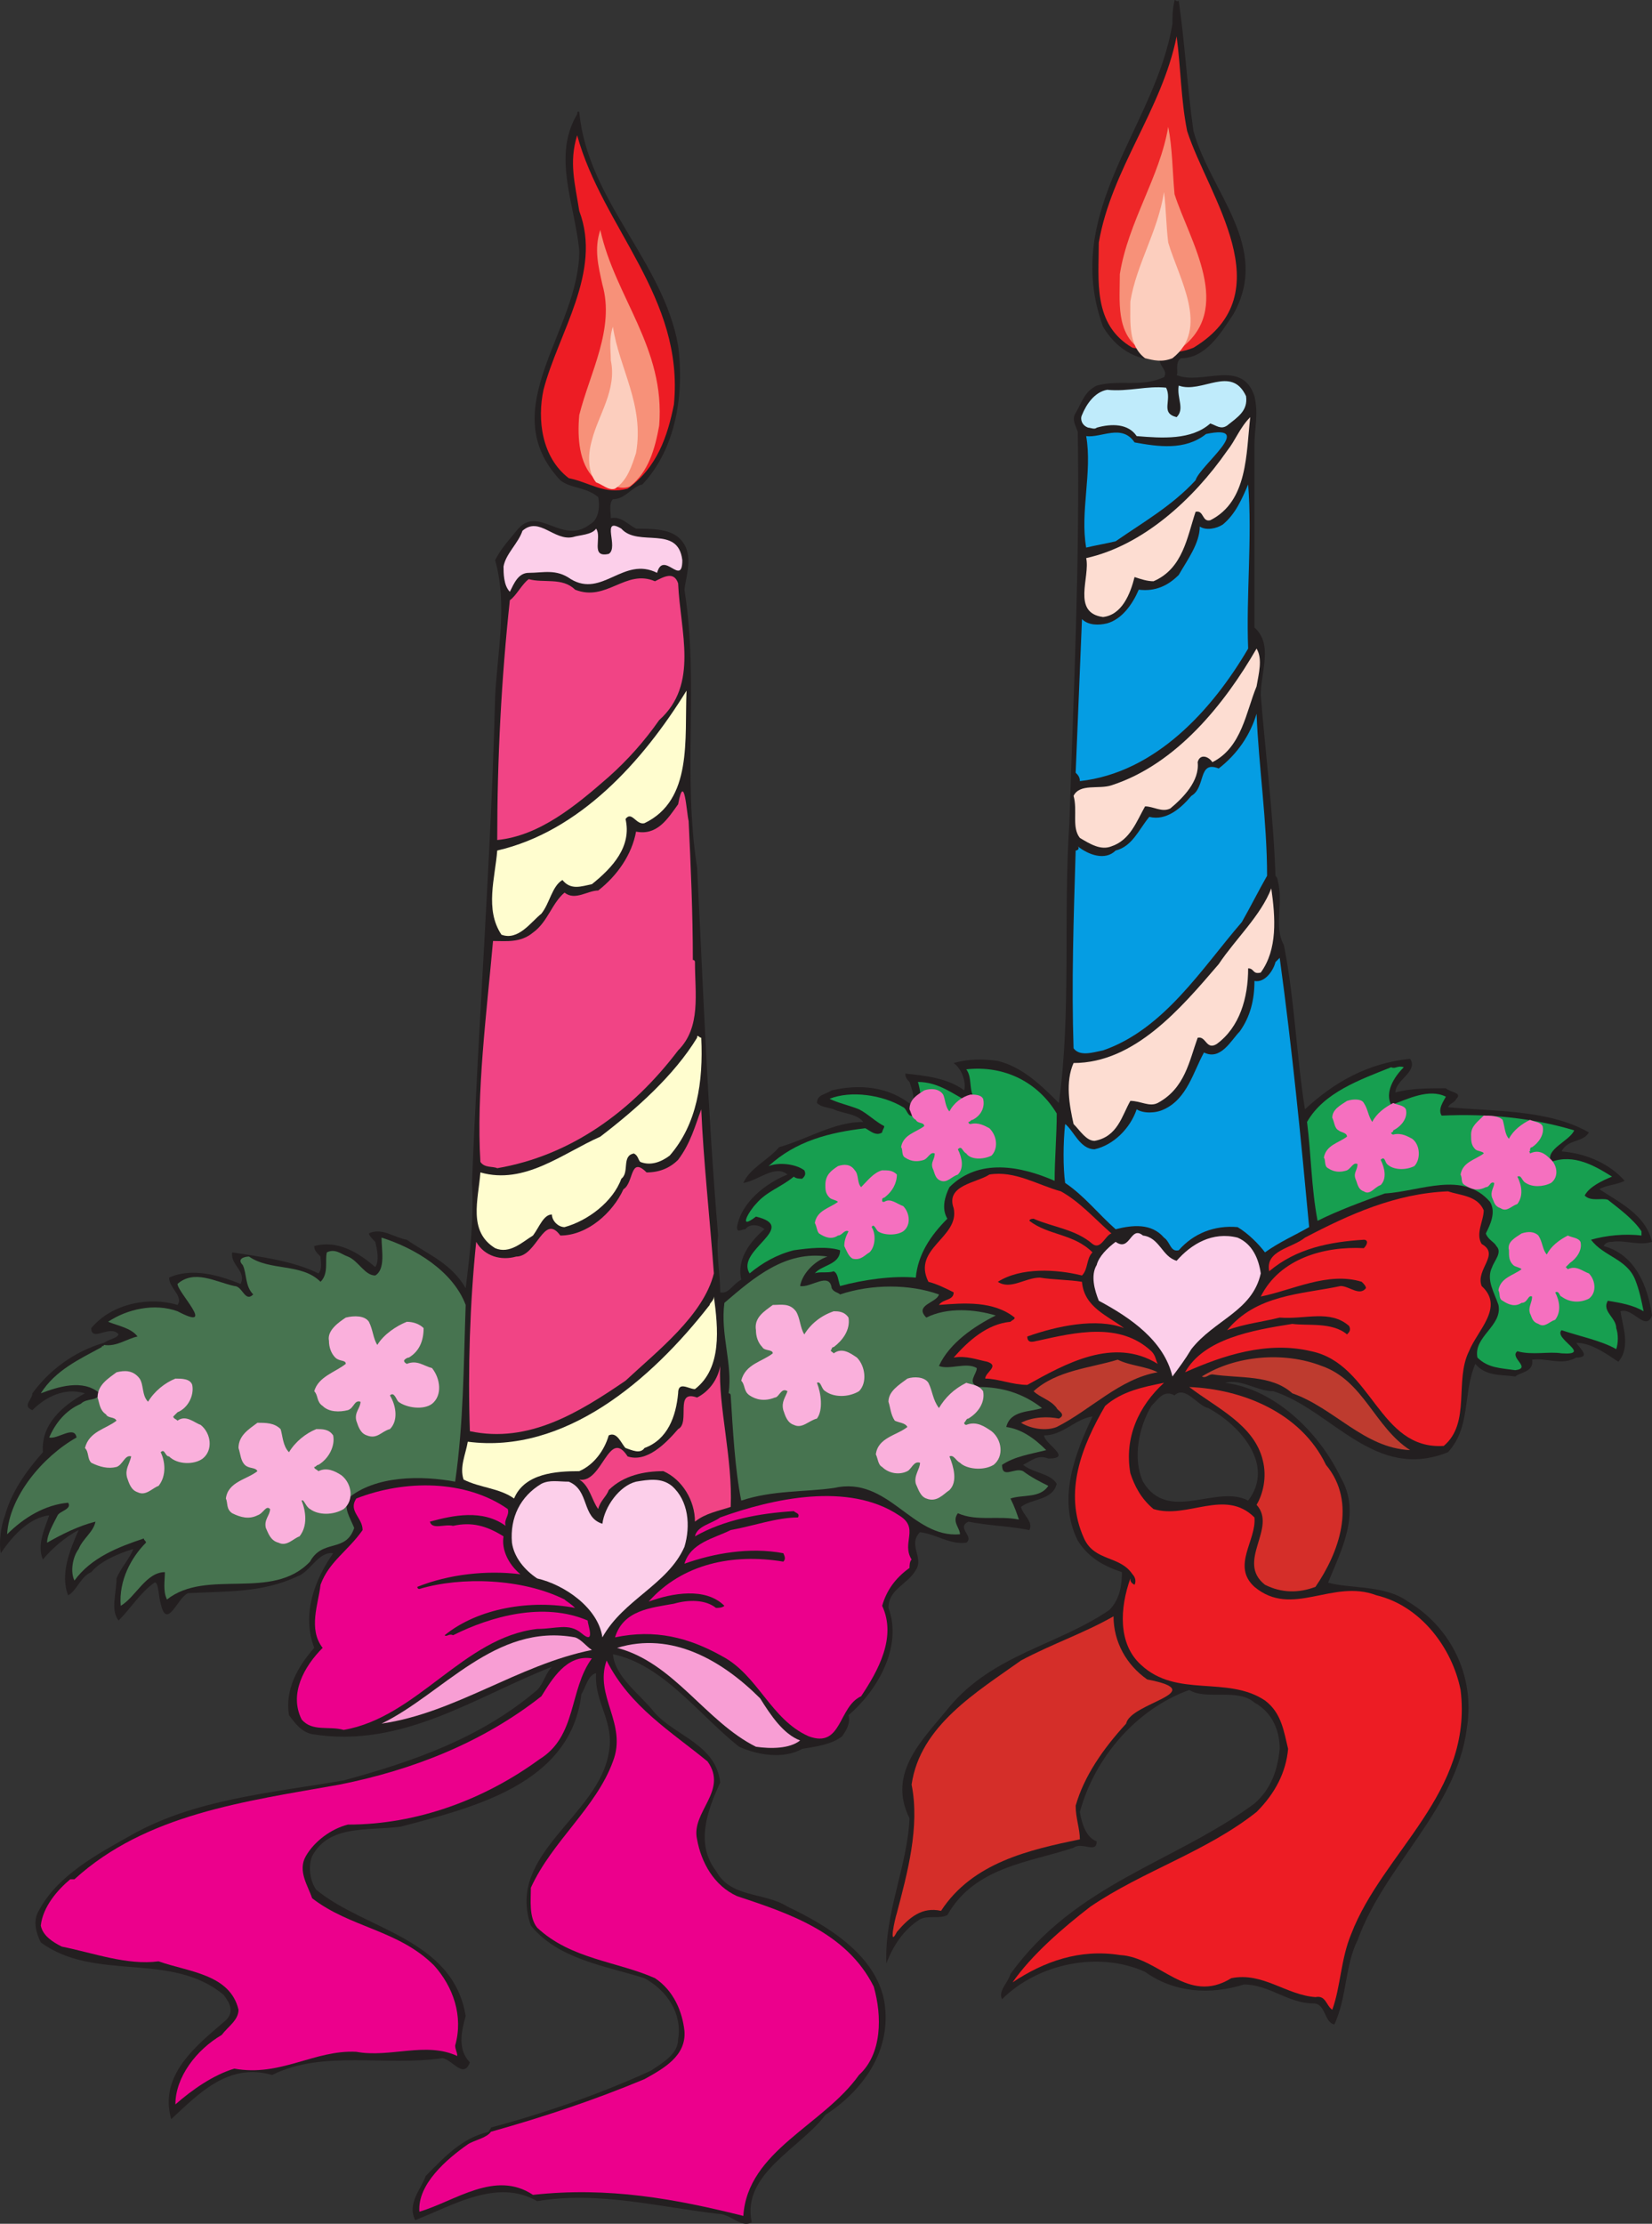
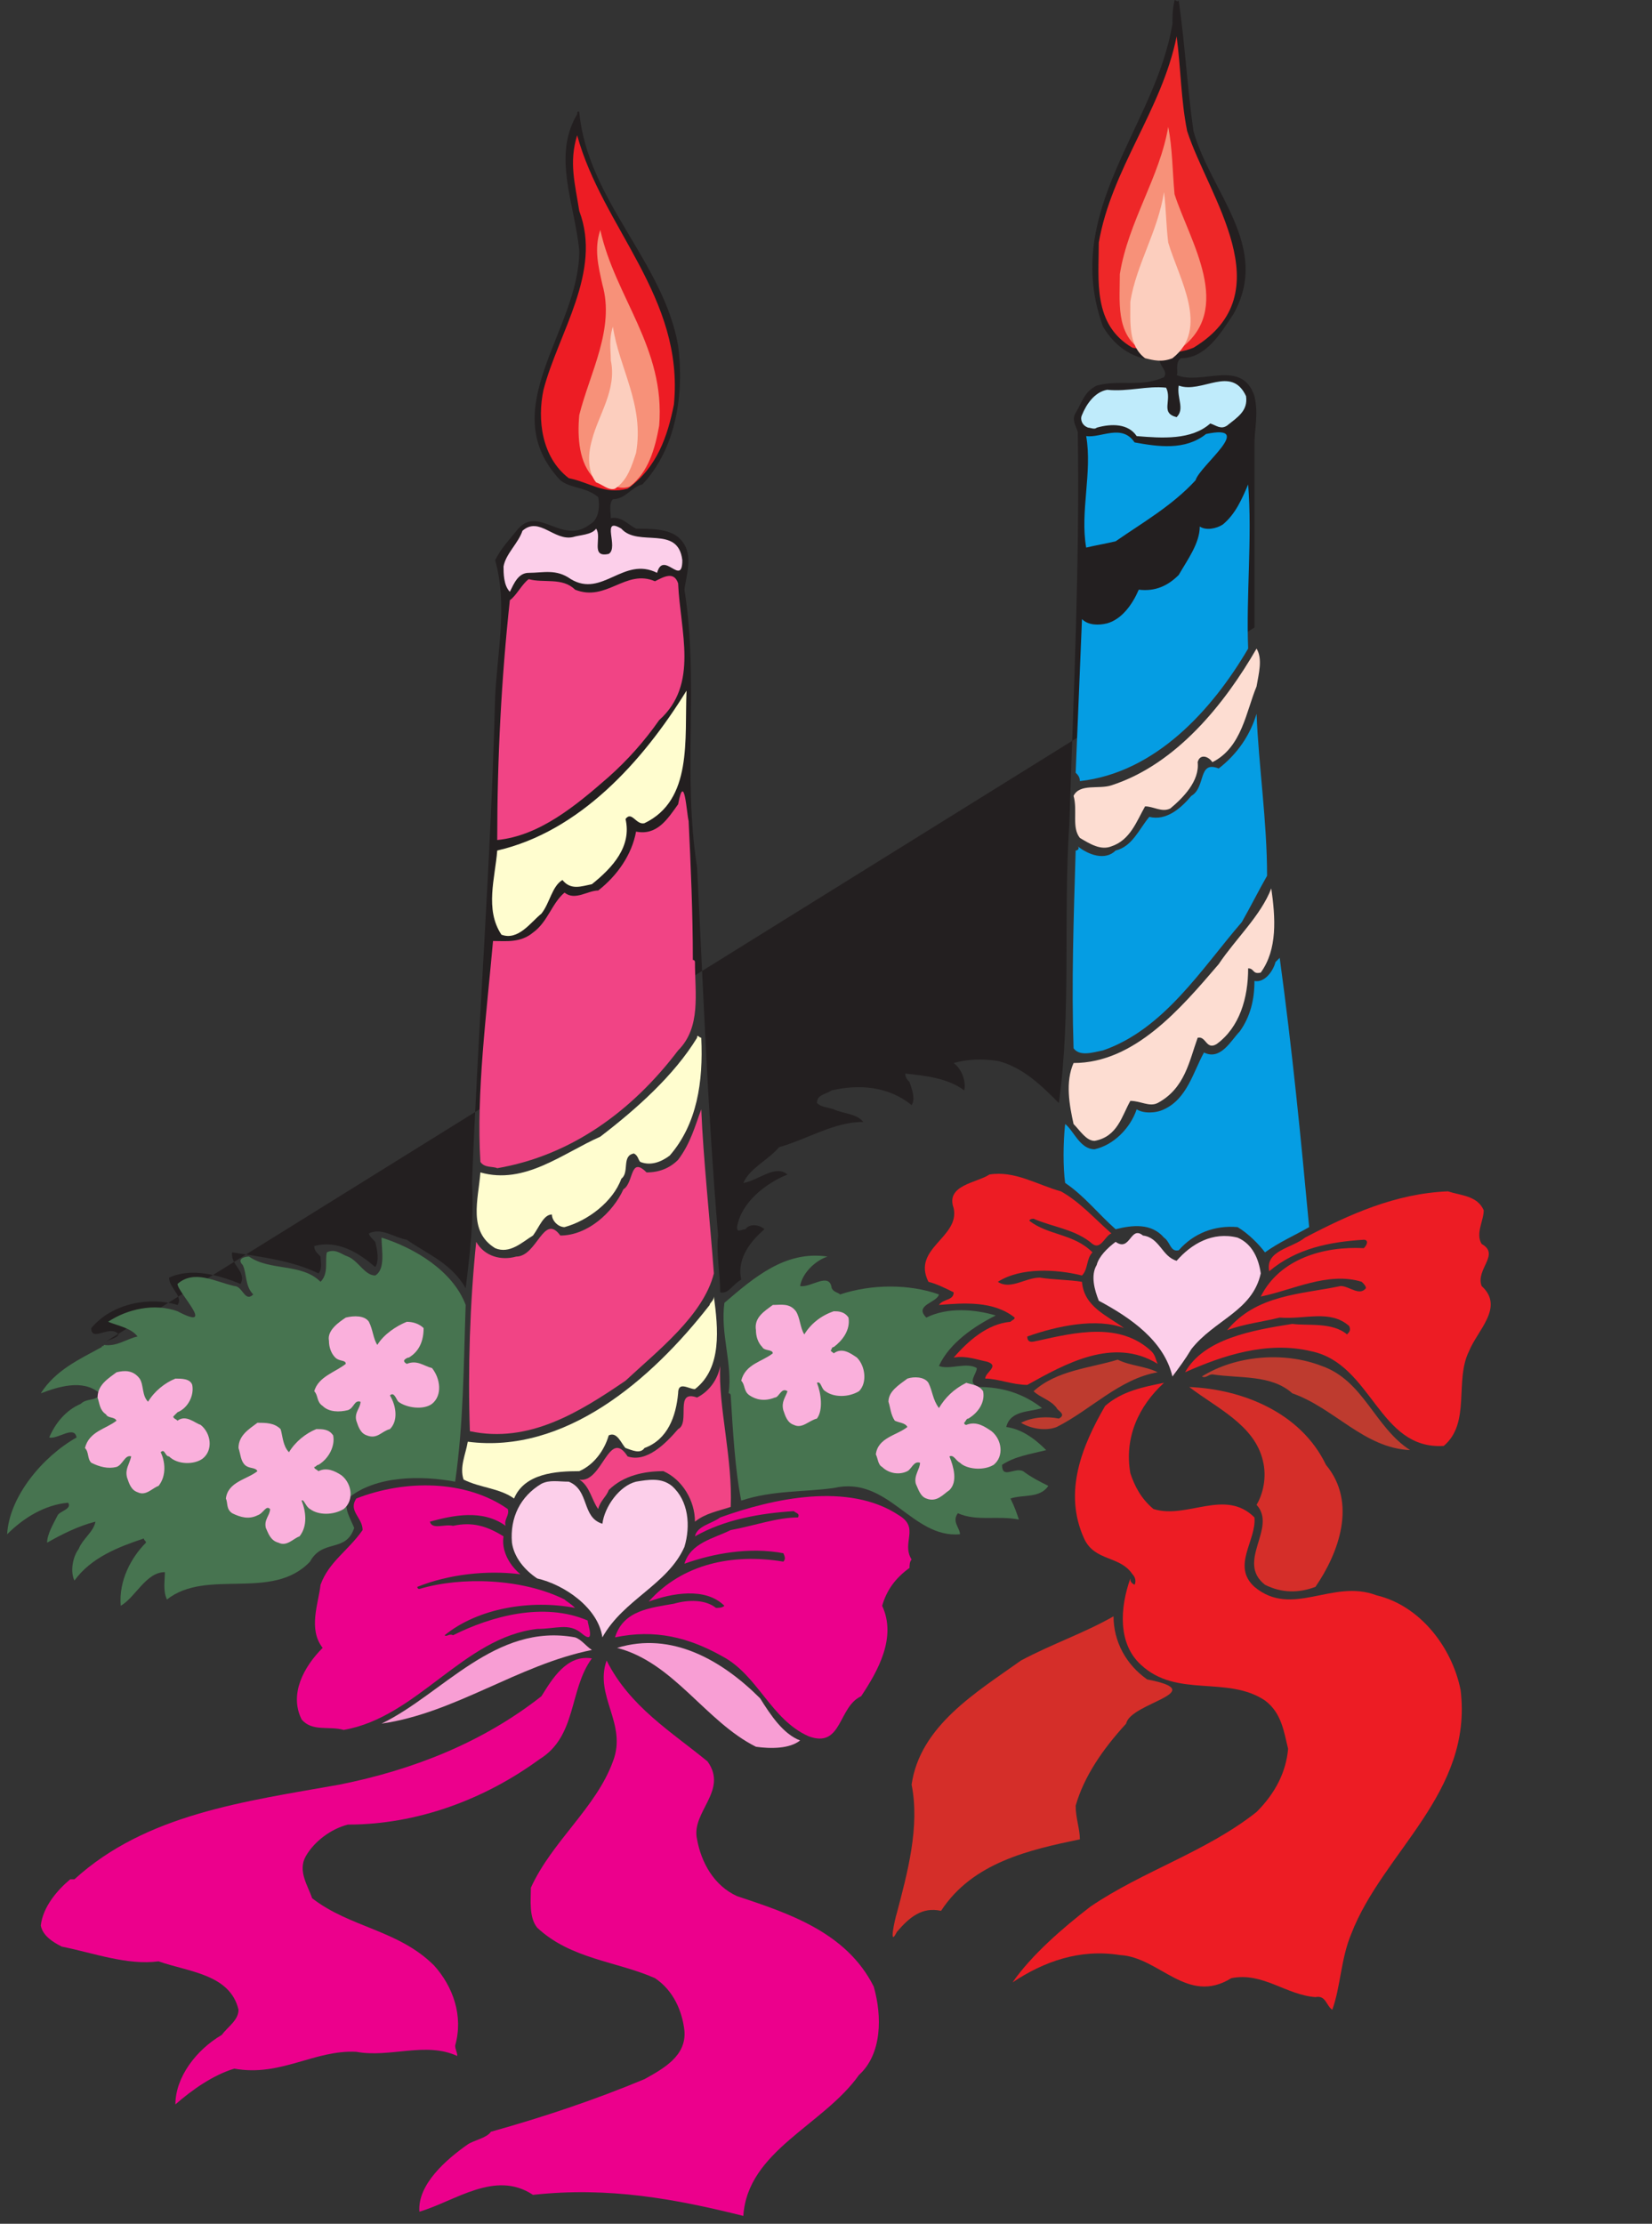
<svg xmlns="http://www.w3.org/2000/svg" width="589.044" height="792.777">
  <rect width="100%" height="100%" fill="#333333" stroke="none" />
-   <path fill="#231f20" fill-rule="evenodd" d="M37.044 478.717c2.25-1.5 4.5-1.5 5.25-3-3-3.75-9.75 3-9.75-2.25 7.5-9 21-11.25 30.75-8.25 2.25-3-3-6-3-9.75 8.25-3.75 18-.75 25.5 2.25 2.25-4.5-3.75-6.75-3-11.25 9.75 1.5 21.75 3 30.75 7.5 1.5-1.5.75-4.5.75-6-1.5-1.5-2.25-2.25-2.25-3.75 8.25-2.25 15.75 2.25 21.75 7.5 1.5-2.25.75-6 0-9-.75-.75-2.25-2.25-2.25-3 4.5-2.25 9 1.5 13.5 2.25 7.5 5.25 15.75 8.25 21 17.25 1.5-12 3-24.75 2.25-37.5 2.25-57 6.75-114.75 8.25-173.25.75-15.75 4.5-33 0-48.75 2.25-4.5 5.25-7.5 8.25-11.25 7.5-8.25 15.75 6 25.5-1.5 3-1.5 3.75-6 3-9.75-4.5-3.75-9.75-3-13.5-6-24-25.5 6.75-53.25 6.75-81.75-1.5-16.5-9.75-33.75-.75-48.75 0 0 0-1.5.75-.75 3 31.5 30 53.25 35.25 83.25 2.25 17.25-.75 36.75-12.75 49.5-3.75.75-6 5.25-10.5 5.25-1.5 1.5-.75 4.5-.75 6.75 3.75-.75 6 2.25 9 3.75 5.25 0 11.25 0 15 3 6 5.25 3 12.75 2.25 18.75 5.25 33-.75 65.25 4.5 99 2.25 44.25 3.75 86.25 7.5 131.25-.75 6 .75 13.5.75 20.25 3 .75 4.5-3 7.5-4.5-1.5-6.75 2.25-12.75 8.25-18-1.5-1.5-5.25-2.25-6.75 0-1.5 0-3 1.5-3-.75 1.5-9 10.5-15.75 18-18.75-4.5-3.75-10.5 2.25-15.75 3 2.25-5.25 9-8.25 12.75-12.75 10.5-3 19.5-9 30-9-2.25-3-7.5-3-10.5-4.5-2.25-.75-4.5-.75-6-2.25 0-3 3-3 5.25-4.5 9.75-2.25 20.25-1.5 28.5 5.25 1.5-2.25 0-6-.75-8.25-.75-.75-1.5-1.5-1.5-3 6.75.75 15 1.5 21 6 .75-3-.75-7.5-3.75-9.75 5.25-1.5 10.5-1.5 15.75-.75 9 2.25 15.75 9 21.75 15 4.5-32.25 1.5-66 3.75-99.75 1.5-46.5 3.75-93 3-139.5-.75-2.25-2.25-4.5-.75-6.75 2.25-3.75 3-7.5 7.5-9.75 8.25-2.25 15.75.75 24-3 1.5-2.25-1.5-3.75-1.5-6-9 0-15.75-4.5-20.25-12-15-41.25 18.75-71.25 24.75-108 0-2.25 0-5.25.75-8.25 0-.75.75.75 1.5 0 2.25 15.75 3 30.75 5.25 46.5 6 21.75 27.75 41.25 14.25 65.25-4.5 6.75-9.75 15.75-18.75 15.75-2.25 1.5-.75 5.25-1.5 6 9 3.75 23.25-6 27.75 7.5 1.5 6.75 0 11.25 0 17.25v65.25c6.75 6 2.25 15.75 2.25 24 1.5 19.5 4.5 42.75 5.25 64.5 0 0 .75.75.75 1.5 2.25 8.25-1.5 16.5 2.25 23.25 3.75 18.75 4.5 39.75 7.5 58.5 10.5-9.75 22.5-16.5 37.5-18 3 4.5-5.25 7.5-5.25 12 5.25-1.5 12-1.5 18-1.5 1.5 1.5 6 1.5 3.75 3.75-.75 1.5-2.25 1.5-3 3 15.75 1.5 36 .75 50.25 9-2.25 3.75-7.5 2.25-9.75 6.75 9 .75 17.25 4.5 22.5 10.5-3 1.5-6.75 1.5-9 3 6.75 4.5 16.5 9 18.75 18.75-4.5 1.5-9.75-.75-14.25 0-.75 0-2.25 0-3 1.5 11.25 3 15.75 14.25 17.25 24.75-2.25 6-6.75-3-11.25-1.5.75 5.25 3.75 12.75-.75 18-4.5-3-9.75-6.75-15-6.75 1.5 2.25 5.25 5.25 0 5.25-5.25 3-10.5 0-15.75.75.75 4.5-4.5 4.5-6 6-5.25-.75-10.5 0-14.25-4.5-4.5 10.5-1.5 22.5-9.75 31.5-26.25 10.5-41.25-15-62.25-21.75-6 0-11.25-4.5-17.25-3 18 2.25 33.75 18 41.25 33.75 7.5 12.75 0 26.25-4.5 37.5 8.25 2.25 20.25.75 28.5 6.75 15 9 24 26.25 21 45-3.75 29.25-29.25 48.75-39 75.75-4.5 9-3.75 20.25-8.25 30-3.75-.75-3-7.5-7.5-7.5-9 0-15.75-6.75-24.75-6.75-12 3.75-24.75 3-35.25-4.5-16.5-7.5-38.25-3-51 9.75-1.5-3 2.25-6 3-9 23.25-32.25 58.5-39.75 87-60.75 6-5.25 8.25-12 9-19.5 0-6-2.25-12.75-9-16.5-6-5.25-17.25-.75-23.25-4.5-18.75 6.75-33.75 24-39 43.5.75 4.5 2.25 9 6 10.5 0 4.5-5.25 0-8.25 2.25-15.75 5.25-35.25 6.75-45 24-3 1.5-6.75 0-9.75 1.5-6 3.75-9.75 9.75-12 15.75-.75-18 7.5-34.5 8.25-51.75-8.25-16.5 5.25-28.5 14.25-39.75 15.75-18.75 38.25-21.75 57-34.5 3.75-3.75 4.5-9 4.5-13.5-6.75-2.25-12-5.25-15.75-11.25-7.5-15-.75-31.5 5.25-44.25-6 .75-10.5 6.75-17.25 6.75 0 3 10.5 8.25 1.5 8.25-3.75-1.5-6 .75-9 2.25 3.75 3 9.75 3 12 6.75-1.5 6-9 5.25-12.75 8.25.75 3 4.5 5.25 3 8.25-7.5-1.5-14.25-1.5-21.75-3-4.5 2.25 2.25 5.25-.75 7.5-6 .75-10.5-3-16.5-3.75-4.5 4.5 1.5 9-1.5 13.5-3 5.25-9.75 6.75-9.75 13.5 5.25 14.25-4.5 30-14.25 38.25.75 3-.75 5.25-2.25 7.5-3.75 3-9.75 3.75-14.25 4.5-6.75 3.75-15.75 2.25-22.5-.75-14.25-11.25-27-29.25-45-33 .75 8.25 9.75 14.25 15 21 7.5 8.25 21.75 11.25 23.25 24.75-4.5 9.75-9 21.75-1.5 31.5 5.25 9.75 17.25 7.5 25.5 12.75 14.25 6.75 31.5 17.25 34.5 33.75 3 18-8.25 32.25-21 40.5-9 12-30 21-26.25 38.25-3.75 2.25-7.5-3-12-3-20.25-2.25-42.75-8.25-64.5-4.5-14.25-8.25-30 1.5-43.5 6.75-3-6 2.25-11.25 3.75-15.75 6.75-6.75 12.75-13.5 22.5-15.75 0-.75.75-.75.75-1.5 19.5-5.25 39-12 57-20.25 4.5-3 9.75-6 9.75-11.25 1.5-9-3.75-17.25-12-21.75-14.25-4.5-30.75-6.75-40.5-18.75-9-25.5 24-39 27.75-61.5 2.25-11.25-5.25-18-4.5-28.5-3 .75-3.75 5.25-5.25 7.5-3.75 32.25-39 40.5-64.5 47.25-12 1.5-25.5-.75-31.5 10.5-1.5 3.75-.75 9 1.5 12 17.25 14.25 48.75 17.25 53.25 45-1.5 5.25-3 12 1.5 16.5-2.25 6-6-.75-9.75-1.5-20.25 3-42.75-3-60.75 6-15.75-4.5-26.25 6.75-36 15.75-4.5-15.75 9-26.25 19.5-35.25 3-3 1.5-6-.75-9-18.75-15.75-45.75-4.5-65.25-18.75-1.5-3-3-7.5-.75-11.25 6.75-12.75 21-20.25 33-27 22.5-12.75 49.5-15 75.75-19.5 24.75-6.75 48.75-15 69-32.25 2.25-2.25 3-6 5.25-8.25-27 10.5-53.25 29.25-85.5 24-3.75-.75-6-3.75-8.25-6.75-1.5-9 3-17.25 9-24-4.5-12 0-24 6.75-33.75-5.25-.75-8.25 6.75-12.75 8.25-12.75 6-25.5 5.25-39 6-3.75 1.5-7.5 13.5-9.75 3.75-.75-2.25-.75-8.25-2.25-7.5-5.25 3.75-8.25 9-12.75 13.5-3-3.75-.75-9.75-.75-15 1.5-3.75 4.5-6.75 6-10.5-5.25 1.5-12 4.5-15 8.25-3.75 1.5-5.25 6.75-8.25 8.25-3-7.5.75-16.5 3.75-23.25-4.5 2.25-9.75 6.75-12.75 10.5-2.25-5.25.75-11.25 2.25-15.75-6.75.75-12.75 6.75-17.25 13.5-.75-3.75 0-9.75 1.5-13.5 2.25-8.25 7.5-15.75 13.5-22.5-.75-9.75 6.75-16.5 15-21-7.5-2.25-14.25 1.5-18.75 6-3.75-1.5 0-3.75 0-6 6-8.25 15-15 25.5-18m408 56.25c9.75-12.75-3-27-14.25-33-3.75-.75-8.25-8.25-12-4.5-3.75-2.25-6 1.5-8.25 3.75-4.5 7.5-6.75 18.75-3 27 9 15 26.25.75 37.5 6.75" />
+   <path fill="#231f20" fill-rule="evenodd" d="M37.044 478.717c2.25-1.5 4.5-1.5 5.25-3-3-3.75-9.75 3-9.75-2.25 7.5-9 21-11.25 30.75-8.25 2.25-3-3-6-3-9.75 8.25-3.75 18-.75 25.5 2.25 2.25-4.5-3.75-6.75-3-11.25 9.75 1.5 21.75 3 30.75 7.5 1.5-1.5.75-4.5.75-6-1.5-1.5-2.25-2.25-2.25-3.75 8.25-2.25 15.75 2.25 21.75 7.5 1.5-2.25.75-6 0-9-.75-.75-2.25-2.25-2.25-3 4.5-2.25 9 1.5 13.5 2.25 7.5 5.25 15.75 8.25 21 17.25 1.5-12 3-24.75 2.25-37.5 2.25-57 6.75-114.75 8.25-173.25.75-15.75 4.5-33 0-48.75 2.25-4.5 5.25-7.5 8.25-11.25 7.5-8.25 15.75 6 25.5-1.5 3-1.5 3.75-6 3-9.75-4.5-3.75-9.75-3-13.5-6-24-25.5 6.75-53.25 6.75-81.75-1.5-16.5-9.75-33.75-.75-48.75 0 0 0-1.5.75-.75 3 31.5 30 53.25 35.25 83.25 2.25 17.25-.75 36.75-12.75 49.5-3.75.75-6 5.25-10.5 5.25-1.5 1.5-.75 4.5-.75 6.75 3.75-.75 6 2.25 9 3.75 5.25 0 11.25 0 15 3 6 5.25 3 12.75 2.25 18.75 5.25 33-.75 65.25 4.5 99 2.25 44.25 3.75 86.25 7.5 131.25-.75 6 .75 13.5.75 20.25 3 .75 4.5-3 7.5-4.5-1.5-6.75 2.25-12.75 8.25-18-1.5-1.5-5.25-2.25-6.75 0-1.5 0-3 1.5-3-.75 1.5-9 10.5-15.75 18-18.75-4.5-3.75-10.5 2.25-15.75 3 2.25-5.25 9-8.25 12.75-12.75 10.5-3 19.5-9 30-9-2.25-3-7.5-3-10.5-4.5-2.25-.75-4.5-.75-6-2.25 0-3 3-3 5.25-4.5 9.75-2.25 20.25-1.5 28.5 5.25 1.5-2.25 0-6-.75-8.25-.75-.75-1.5-1.5-1.5-3 6.75.75 15 1.5 21 6 .75-3-.75-7.5-3.75-9.75 5.25-1.5 10.5-1.5 15.75-.75 9 2.25 15.75 9 21.75 15 4.5-32.25 1.5-66 3.75-99.75 1.5-46.5 3.75-93 3-139.5-.75-2.25-2.25-4.5-.75-6.75 2.25-3.75 3-7.5 7.5-9.75 8.25-2.25 15.75.75 24-3 1.5-2.25-1.5-3.75-1.5-6-9 0-15.75-4.5-20.25-12-15-41.25 18.75-71.25 24.75-108 0-2.25 0-5.25.75-8.25 0-.75.75.75 1.5 0 2.25 15.75 3 30.75 5.25 46.5 6 21.75 27.75 41.25 14.25 65.25-4.5 6.75-9.75 15.75-18.75 15.75-2.25 1.5-.75 5.25-1.5 6 9 3.75 23.25-6 27.75 7.5 1.5 6.75 0 11.25 0 17.25v65.25m408 56.25c9.75-12.75-3-27-14.25-33-3.75-.75-8.25-8.25-12-4.5-3.75-2.25-6 1.5-8.25 3.75-4.5 7.5-6.75 18.75-3 27 9 15 26.25.75 37.5 6.75" />
  <path fill="#477450" fill-rule="evenodd" d="M37.044 479.467c0 .75-.75 0-.75.75-8.25 4.5-16.5 8.25-21.75 16.5 6-2.25 15-5.25 21 0-.75 3-4.5 1.5-6.75 3.75-5.25 2.25-9 6.75-11.25 12 3 .75 9-4.5 9.75 0-12 6.75-24 21-24.75 34.5 6-6 13.5-10.5 21.75-11.25 1.5 2.25-3 3-3.75 4.5-1.5 3-3.75 6.75-3.75 9.75 5.25-3 11.25-6 17.25-7.5-.75 3.75-4.5 6-6 9.75-2.25 3-3 8.25-1.5 11.25 6-8.25 15.75-12 24.75-15 0 .75.75.75.75 1.5-5.25 5.25-9.75 13.5-9 22.5 5.25-3 9-12 15.75-12 0 3-.75 6.75.75 9.75 14.25-11.25 37.5.75 51-13.5 4.5-8.25 12.75-3 15.75-12-1.5-3.75-3.75-6.75-2.25-10.5 9.75-8.25 26.25-8.25 38.25-6 3-21 3-41.25 3.75-63-4.5-12-18-20.25-30-24 0 4.5 1.5 11.25-2.25 13.5-3.75 0-6-5.25-9.75-6.75-2.25-.75-4.5-3-7.5-1.5-.75 3 .75 7.5-2.25 10.5-6.75-6.75-18-3.75-25.5-9-1.5 0-4.5.75-2.25 3 1.5 3 .75 7.5 3.75 10.5-3 3-3.75-3-6.75-3-6.75-1.5-14.25-6-20.25-.75 0 3 14.25 17.25 0 9.75-8.25-3-18-.75-24.75 3.75 3.75 1.5 8.25 2.25 10.5 5.25-3.75.75-7.5 3.75-12 3" />
  <path fill="#ec008c" fill-rule="evenodd" d="M175.044 759.967c-1.5 2.25-6 3-8.25 4.5-7.5 5.25-18 14.25-17.25 24 12.75-3.75 27-15 40.5-6 27-3 51 1.5 75 7.5 1.5-23.25 28.5-32.25 41.25-50.25 8.25-7.5 8.25-21 5.25-31.5-9.75-19.5-30.75-26.25-48.75-32.25-8.25-3.75-12.75-12-14.25-20.25-2.25-9.75 11.25-17.25 3.75-27.75-12.75-10.5-27.75-19.5-36-36-4.5 12.75 7.5 22.5 2.25 36-6 16.5-21.75 28.5-29.25 45 0 4.5-.75 10.5 2.25 14.25 12 11.25 28.5 12 42 18 6.75 4.5 9.75 12 10.5 18.75.75 9-7.5 13.5-14.25 17.25-18 7.5-36 13.5-54.75 18.75" />
-   <path fill="#179f50" fill-rule="evenodd" d="M586.044 467.467c-3.75-2.25-8.25-3-12.75-3.75-2.25 3.75 3 6 3 9.75.75 2.25.75 5.25 0 7.5-5.25-3-12.75-4.5-19.5-6.75-3 3 11.25 9 0 8.25-4.5-.75-10.5.75-15.75-.75-3 2.25 5.25 6-.75 6.75-5.25-.75-9.75-.75-13.5-4.5-1.5-7.5 9-11.25 7.5-18.75-1.5-4.5-4.5-9-2.25-13.5.75-2.25 3.75-5.25 1.5-7.5-.75-1.5-3-2.25-3.75-4.5 1.5-3 3.75-7.5 1.5-11.25-9.75-11.25-24.75-3.75-37.5-3-8.25 3-16.5 6-24 9.75-2.25-12-2.25-23.25-3.75-35.25 6-10.5 18.75-15 30-19.5 1.5.75 2.25-.75 4.5 0-3.75 3.75-6.75 9-4.5 13.5 6-2.25 13.5-6 19.5-3-.75 1.5-3 4.5-1.5 6.75 16.5-.75 32.25.75 47.25 5.25-1.5 3.75-10.5 6.75-8.25 11.25 8.25-3 15.75 1.5 21.75 5.25-3.75 1.5-8.25 3.75-9.75 6.75 2.25 2.25 6 .75 8.25 1.5 3.75 3 9 6.75 12 11.25v1.5c-6-.75-12.75 0-18 1.5 4.5 6 12.75 6.75 15.75 14.25 1.5 3.75 2.25 7.5 3 11.25" />
  <path fill="#ed1c24" fill-rule="evenodd" d="M523.794 481.717c-5.25 10.5.75 25.5-9 33.75-23.25 1.5-25.5-29.25-47.25-33.75-15.75-3.75-31.5 1.5-45 7.5 6.75-12 24-15 38.25-17.25 5.25.75 14.25-.75 19.5 3.75.75-.75 1.5-1.5.75-3-6.75-6-15.75-2.25-24.75-3-6 1.5-12.75 2.25-18.75 4.5 10.5-12.75 26.25-12.75 40.5-15.75 3 0 6.75 3.75 9 .75 0-.75-.75-1.5-1.5-2.25-12-3.75-24.75 3-36 5.25 6.75-13.5 22.5-18 36.75-17.25 1.5-1.5 1.5-3 0-3-12 .75-24 3-33.75 11.25-1.5-7.5 8.25-8.25 12.75-12 15.75-8.25 32.25-15.75 51-16.5 4.5 1.5 10.5 1.5 12.75 6.75 0 3.75-3 8.25-.75 12 6.75 3.75-2.25 9 0 15 8.25 7.5-1.5 15.75-4.5 23.25m-42 207.75c-3.75 9-3.75 18.75-6.75 27-2.25-1.5-2.25-5.25-6-4.5-10.5-.75-18.75-9-30-6.75-15.75 9.75-25.5-7.5-39.75-8.25-14.25-2.25-27 2.25-38.25 9.75 6.75-9.75 18-19.5 27.75-27 18.75-12.75 41.25-19.5 59.25-33.75 6.75-6.75 10.5-14.25 11.25-22.5-1.5-6-2.25-12.75-8.25-17.25-13.5-9-31.5-.75-44.25-12.75-8.25-7.5-7.5-20.25-3.75-30.75 0 .75 0 1.5 1.5 2.25.75-1.5 0-3-.75-3.75-4.5-6.75-13.5-4.5-17.25-12.75-7.5-16.5-.75-33 7.5-47.25 6-5.25 13.5-6.75 21-8.25-9 8.25-14.25 19.5-12 32.25 1.5 4.5 3.75 9 8.25 12.75 12 3.75 25.5-7.5 36 3 .75 8.25-8.25 17.25 0 24.75 13.5 11.25 27.75-3 43.5 3 15.75 3.75 27 18.75 30 33.75 4.5 36.75-27.75 57.75-39 87" />
  <path fill="#be3b2f" fill-rule="evenodd" d="M460.794 496.717c-7.5-6.75-18.75-5.25-28.5-6.75-1.5 0-2.25 1.5-3.75.75 12-7.5 29.25-9 42.75-3.75 15 5.25 18.75 21.75 31.5 30-16.5-.75-27-15-42-20.25" />
  <path fill="#d52e29" fill-rule="evenodd" d="M469.044 565.717c-6 2.25-12 2.25-18-.75-10.5-8.25 4.5-20.25-3-28.5 2.25-3.75 3.75-9.75 2.25-15.75-3-12.75-16.5-18.75-26.25-26.25 18.75.75 39.75 9 48.75 27.75 11.25 13.5 4.5 31.5-3.75 43.5" />
  <path fill="#059de3" fill-rule="evenodd" d="M451.044 446.467c-2.25-3-6-6.75-9.75-9-8.25-.75-15.75 2.25-21 8.25-3 .75-3-3-5.25-4.5-4.5-5.25-11.25-4.5-17.25-3-6-5.25-11.25-12-18-16.5-.75-5.25-.75-14.25 0-21 3 2.25 5.25 9 10.5 9 6.75-1.5 12.75-7.5 15-14.25 2.25 1.5 6.75 1.5 9.75 0 8.25-3.75 10.5-13.5 14.25-20.25 6 3 9.75-4.5 12.75-7.5 3.75-5.25 5.25-11.25 5.25-18 3.75.75 6.75-3.75 7.5-6.75l1.5-1.5c4.5 33 7.5 63.75 10.5 96-5.25 3-10.5 5.25-15.75 9" />
  <path fill="#fdddd2" fill-rule="evenodd" d="M449.544 346.717c-3 .75-2.25-1.5-4.5-1.5 0 10.5-3 21-11.25 27-3.75 2.25-3.75-3-6.75-2.25-3 8.25-4.5 18-14.25 23.25-3 1.5-6-.75-9.75-.75-3 5.25-4.5 12.75-12.75 14.25-3 0-5.25-3.75-7.5-6-1.5-6.75-3-15 0-21.75 21.75 0 38.25-19.5 51.75-35.25 6-9 15-17.25 18.75-27 1.5 10.5 2.25 21.75-3.75 30" />
  <path fill="#059de3" fill-rule="evenodd" d="M442.794 328.717c-14.25 16.5-27.75 38.25-49.5 45.75-3.75.75-8.25 2.25-10.5-.75-.75-23.25 0-45.75.75-70.5.75 0 1.5-.75.75-1.5 3.75 3 9.75 5.25 13.5 1.5 6-1.5 8.25-7.5 12-12 6 1.5 11.25-3 15-7.5 5.25-3 2.25-12.75 9.75-9.75 6.75-5.25 11.25-12 13.5-19.5.75 18.75 3.75 38.25 3.75 57.75-3 5.25-6 11.25-9 16.5" />
  <path fill="#fdddd2" fill-rule="evenodd" d="M432.294 271.717c-1.5-2.25-4.5-3-5.25 0 .75 6.75-5.25 12.75-9.75 16.5-3 1.5-6-.75-9-.75-3 5.25-5.25 12-12 14.25-3.75 1.5-7.5-.75-11.25-3-3-3.75-.75-9.75-2.25-15 2.25-4.5 9-2.25 13.5-3.75 23.25-7.5 40.5-29.25 51.75-48.75 2.25 3.75.75 9 0 13.5-3.75 9-5.25 21.75-15.75 27" />
  <path fill="#fccfea" fill-rule="evenodd" d="M424.794 480.967c-2.25 3.75-4.5 6.75-6.75 9.75-3-12.75-15-21-26.25-27-1.5-3.75-3-9-.75-12.75.75-3 3.75-6 6.75-8.25 5.25 3.75 5.25-6 9.75-2.25 6 .75 6.75 7.5 12 9 5.25-6 12.75-10.5 21.75-8.25 5.25 2.25 7.5 7.5 8.25 12.75-3 13.5-16.5 16.5-24.75 27" />
-   <path fill="#fdddd2" fill-rule="evenodd" d="M431.544 185.467c-3 .75-2.25-3.75-5.25-3-3 9-4.5 20.25-15 24.75-2.25 0-4.5-.75-6.75-1.5-1.5 6-4.5 13.5-11.25 14.25-11.25-1.5-4.5-14.25-6-21 20.25-4.5 38.25-21 50.25-38.25 3-3.75 4.5-8.25 8.25-12-1.5 12.75-.75 30-14.25 36.75" />
  <path fill="#059de3" fill-rule="evenodd" d="M445.044 231.217c-12.75 21.75-33 44.25-60 47.25 0-1.5-.75-2.25-1.5-3 .75-18.75 1.5-36 2.25-54.75 2.25 2.25 6 2.25 9 1.5 5.25-1.5 9-6.75 11.25-12 6 .75 10.5-1.5 14.25-5.25 3-5.25 7.5-11.25 7.5-17.25 2.25 1.5 6 .75 8.25-.75 4.5-3.75 6.75-9 9-14.25 1.5 18.75-.75 39.75 0 58.5" />
  <path fill="#bfebfb" fill-rule="evenodd" d="M437.544 151.717c-2.25 1.5-3.75 0-6-.75-6.75 6-17.25 5.25-26.25 4.5-3-4.5-9-4.5-14.25-3-.75.75-2.25 0-3 0-2.25-.75-3-3-2.25-4.5 1.5-3.75 4.5-8.25 9-9 7.5.75 14.25-1.5 21-.75 2.25 4.5-2.25 9 3.75 10.5 3-3 0-6.75.75-11.25 8.25 3 18.75-7.5 24 3.75.75 5.25-3 7.5-6.75 10.5" />
  <path fill="#ee2728" fill-rule="evenodd" d="M425.544 123.967c-7.5 3-13.5 1.5-21.75 0-14.25-8.25-12-24-12-37.5 4.5-26.25 22.5-47.25 27.75-73.5 1.5 11.25 1.5 22.5 3.75 33.75 7.5 23.25 34.5 57.75 2.25 77.25" />
  <path fill="#f79179" fill-rule="evenodd" d="M420.294 124.717c-4.5 2.25-8.25.75-13.5 0-9-6-7.5-17.25-7.5-27 3-18.75 14.25-34.5 17.25-52.5 1.5 7.5 1.5 15.75 2.25 24 5.25 16.5 21.75 41.25 1.5 55.5" />
  <path fill="#fccebe" fill-rule="evenodd" d="M418.044 127.717c-3.75 1.5-6.75.75-9.75 0-6-4.5-5.25-12.75-5.25-20.25 2.25-13.5 9.75-24.75 12-39 .75 6 .75 12 1.5 18 3.75 12.75 15 30.75 1.5 41.25" />
  <path fill="#059de3" fill-rule="evenodd" d="M397.794 192.967c-3 .75-7.5 1.5-10.5 2.25-2.25-12.75 2.25-27 0-39.75 5.25.75 12.75-4.5 17.25 2.25 8.25 1.5 18 3 25.5-3 18-3.75-2.25 11.25-3.75 16.5-8.25 9-18.75 15-28.5 21.75" />
  <path fill="#d52e29" fill-rule="evenodd" d="M383.544 643.717c0 4.5 1.5 8.25 1.5 12-18 3.75-38.25 8.25-49.5 25.5-6.75-1.5-11.25 2.25-15.75 7.5-3 6-.75-4.5 0-6.75 3.75-14.25 8.25-30.75 5.25-45.75 3-21 23.25-33 39-44.25 11.25-6 22.5-9.75 33-15.75 0 9 4.5 17.25 12 22.5 23.25 4.5-6 8.25-7.5 15.75-8.25 9-15 18.75-18 29.25" />
  <path fill="#ed1c24" fill-rule="evenodd" d="M412.794 486.217c-15.75-9.75-33 0-46.5 7.5-5.25 0-10.5-2.25-15-2.25 0-2.25 5.25-4.5.75-6-3.75-.75-7.5-2.25-12-1.5 5.25-6 12-12 20.25-12.75.75-.75 1.5-.75 1.5-1.5-7.5-6-18-5.25-27-4.5 1.5-2.25 5.25-1.5 5.25-4.5-3-1.5-6-3-9-3.75-6-12 11.25-15.75 9-26.25-3-8.25 8.25-9 12.75-12 9-1.5 17.25 3.75 25.5 6 6.75 3.75 12 9.75 18 15-2.25.75-3.75 6-6.75 3.75-6-5.25-14.25-6-21-9 0 0-1.5 0-1.5.75 6.75 5.25 15.75 4.5 22.5 11.25-2.25 2.25-1.5 6-3.75 8.25-9-2.25-21.75-3-30 2.25 4.5 3 9.75-1.5 15-1.5 4.5.75 10.5.75 15 1.5.75 9 9 12 15 16.5-9.75-3.75-24-.75-34.5 3 0 3 3 1.5 3.75 1.5 13.5-3 29.25-6.75 40.5 3.75 1.5 1.5 1.5 3 2.25 4.5" />
  <path fill="#be3b2f" fill-rule="evenodd" d="M376.794 508.717c-3.75 1.5-9 .75-12.75-1.5 4.5-2.25 9.75-2.25 13.5-1.5 3-1.5-.75-3-.75-3.75-2.25-3-6-3.75-8.25-6 8.25-7.5 20.25-8.25 30-11.25 4.5 2.25 9.75 2.25 14.25 4.5-13.5 2.25-24 13.5-36 19.5" />
  <path fill="#fab0dc" fill-rule="evenodd" d="M154.044 500.467c-3 2.25-9 1.5-12-.75-.75-.75-1.5-3.75-3-2.25 2.25 3.75 3 9 0 12-3 .75-4.5 3.75-8.25 2.25-2.25-.75-3-3-3.75-5.25-.75-3 1.5-4.5 1.5-6.75-2.25-.75-2.25 2.25-4.5 3-3 .75-6.75.75-9-1.5-2.25-1.5-1.5-3.75-3-5.25 1.5-5.25 7.5-6.75 11.25-9.75 0-1.5-2.25-.75-3.75-2.25s-2.25-3.75-2.25-6c-.75-3.75 3.75-6.75 6-8.25 3-.75 6.75-.75 8.25 1.5 1.5 3 1.5 6 3 8.25 2.25-3.75 6.75-6.75 10.5-8.25 2.25 0 4.5.75 6 2.25 0 4.5-1.5 8.25-5.25 10.5-.75 0-1.5.75-1.5.75-.75.75.75 1.5.75 1.5 3.75-1.5 6 .75 9 1.5 3 3.75 3.75 9.75 0 12.75m-31.5 37.5c-3.75 2.25-9 2.25-12 0-1.5-.75-2.25-3.75-3-3 1.5 3.75 2.25 9-.75 12.75-2.25.75-4.5 3.75-7.5 2.25-3-.75-3.75-3.75-4.5-5.25-.75-3 1.5-4.5 1.5-6.75-1.5-1.5-2.25 1.5-4.5 2.25-3 1.5-6 .75-9-.75-2.25-1.5-1.5-3.75-2.25-5.25.75-6 7.5-6.75 11.25-9.75-.75-1.5-3-.75-4.5-2.25s-1.5-3.75-2.25-6c0-4.5 3.75-6.75 6.75-9 3 0 6 0 8.25 2.25.75 2.25.75 6 3 8.25 2.25-3.75 6-6.75 9.75-8.25 2.25 0 4.5 0 6 2.25.75 3.75-1.5 8.25-5.25 10.5-.75 0-.75.75-1.5.75 0 .75.75.75 1.5 1.5 3-1.5 6 0 8.25 1.5 3.75 3 4.5 9 .75 12m-50.25-18c-3 2.25-9 2.25-12-.75-1.5 0-1.5-3-3-1.5 1.5 3 2.25 8.25-.75 12-2.25.75-4.5 3.75-7.5 2.25-2.25-.75-3-3-3.75-5.25-.75-3 .75-4.5 1.5-7.5-2.25-.75-3 3-5.25 3.75-3 .75-6 0-9-1.5-1.5-1.5-.75-3.75-2.25-5.25 1.5-6 7.5-6.75 11.25-9.75-.75-1.5-3-.75-3.75-2.25-2.25-1.5-2.25-3.75-3-6 0-4.5 3.75-6.75 6.75-9 3-.75 6-.75 8.25 2.25 1.5 2.25.75 6 3 8.25 2.25-3.75 6-6.75 9.75-8.25 2.25 0 5.25 0 6 2.25.75 3.75-1.5 8.25-5.25 9.75l-1.5 1.5c0 .75.75.75 1.5 1.5 3-2.25 6 .75 8.25 1.5 3.75 3 4.5 9 .75 12" />
-   <path fill="#179f50" fill-rule="evenodd" d="M376.044 420.967c-12-5.25-27-8.25-37.5 2.25-1.5 3-3 7.5-.75 11.25-6 6-10.5 12.75-11.25 21-8.25-.75-18.75.75-27 3-.75-2.25-.75-4.5-2.25-5.25-2.25.75-5.25 0-6.75.75 2.25-3 9-3 9-8.25-4.5-1.5-11.25-.75-16.5 0-6 1.5-11.25 4.5-15.75 8.25-5.25-8.25 18-16.5 2.25-20.25-6.75 5.25-2.25-2.25 0-4.5 3.75-4.5 9-6 13.5-9.75.75.75 2.25.75 3 .75.75-.75 1.5-1.5.75-3-3-2.25-9-3-12.75-1.5 9.75-9 21.75-12 34.5-13.5 1.5.75 3.75 3 6 1.5 0-.75.75-1.5.75-2.25-3-1.5-6-4.5-9-6-3.75-1.5-7.5-2.25-10.5-3.75 7.5-3 18.75-1.5 26.25 3 1.5.75 1.5 3.75 3.75 3 3.75-3 2.25-9.75 1.5-12 7.5 0 12.75 4.5 18.75 7.5 0-.75.75-.75 1.5-1.5-2.25-3-.75-7.5-3-10.5 13.5-1.5 25.5 4.5 32.25 15.75 0 7.5-.75 16.5-.75 24" />
  <path fill="#477450" fill-rule="evenodd" d="M360.294 534.217c1.5 3 2.25 5.25 3 7.5-7.5-1.5-15 .75-21.75-2.25-2.25 3 .75 5.25.75 7.5-17.25 1.5-25.5-21-45-16.5-10.5 1.5-21.75.75-33 4.5-2.25-11.25-3-25.5-3.75-37.5 0 0 0-.75-.75-.75 1.5-10.5-3-21-1.5-32.25 10.5-9 21.75-18.75 36.75-16.5-4.5 1.5-9 6-9.75 10.5 3.75.75 10.5-5.25 11.25.75.75 1.5 2.25 1.5 3 2.25 11.25-3.75 24.75-3.75 35.25 0-.75 3-9 3.75-4.5 8.25 7.5-3.75 17.25-3 24.75-.75-7.5 3.75-16.5 9.75-20.25 18 3.75 1.5 9.75-1.5 13.5.75 0 2.25-3.75 5.25.75 6.75 8.25 0 15.75 2.25 22.5 7.5-4.5 1.5-11.25.75-12.75 6.75 5.25.75 9.75 3.75 14.25 8.25-6 1.5-11.25 2.25-15.75 5.25 0 5.25 4.5.75 7.5 2.25 3 2.25 6 3.75 9 5.25-3 4.5-9 3-13.5 4.5" />
  <path fill="#ec008c" fill-rule="evenodd" d="M324.294 558.967c-5.25 3.75-8.25 8.25-9.75 13.5 5.25 11.25-1.5 23.25-7.5 32.25-8.25 3.75-6.75 18.75-18.75 14.25-13.5-6-18-21.75-30.75-28.5-12-6.75-24-9.75-38.25-6.75 3-9.75 12.75-10.5 21-12 5.25-1.5 11.25-1.5 15 1.5.75 0 2.25 0 3-.75-6.75-6.75-18.75-4.5-27-1.5 12-13.5 30-17.25 48-14.25.75-.75.75-1.5 0-3-12-2.25-24.75 0-35.25 3.75 2.25-7.5 10.5-9 16.5-12 8.25-1.5 16.5-4.5 24-4.5.75-1.5-.75-1.5-1.5-2.25-12 .75-24.75 3-35.25 9 .75-3.75 6-4.5 9-6.75 18.75-6.75 45.75-12.75 63.75-.75 7.5 4.5.75 9.75 4.5 15.75-.75.75-.75 2.25-.75 3" />
  <path fill="#f89ed4" fill-rule="evenodd" d="M269.544 622.717c-18-9-29.25-30-49.5-35.25 19.5-6 37.5 4.5 51 18 3.75 6 8.25 12.75 14.25 15-3.75 3-10.5 3-15.75 2.25" />
  <path fill="#f14485" fill-rule="evenodd" d="M260.544 537.217c-4.5 1.5-9 2.25-12.75 5.25 0-7.5-4.5-15-11.25-18-6.75 0-14.25 1.5-19.5 6.75-.75 2.25-3 3.75-3.75 6.75-2.25-3-3-8.25-6.75-10.5 8.25 1.5 10.5-18.75 17.25-8.25 6.75 2.25 13.5-4.5 18-9.75 4.5-2.25-1.5-14.25 6.75-11.25 4.5-2.25 7.5-6.75 8.25-11.25-.75 14.25 4.5 33 3.75 50.25" />
  <path fill="#fffdcf" fill-rule="evenodd" d="M247.794 495.217c-2.25 0-6-3-6 1.5-.75 8.25-3.75 16.5-12 19.5-1.5 2.25-4.5.75-6.75 0-1.5-1.5-3-6-6-4.5-1.5 5.25-5.25 10.5-10.5 12.75-8.25 0-19.5.75-23.25 9.75-5.25-3.75-12-3.75-18-6.75-1.5-4.5.75-9 1.5-13.5 34.5 4.5 65.25-21.75 86.25-48.75 0-.75 1.5-1.5 1.5-3 1.5 11.25 3 25.5-6.75 33" />
  <path fill="#f14485" fill-rule="evenodd" d="M223.044 492.217c-16.5 11.25-34.5 22.5-55.5 18-.75-21.75 0-45.75 2.25-67.5 3 5.25 9 6.75 14.25 5.25 7.5 0 9.75-15.75 15.75-7.5 9.75 0 18.75-8.25 22.5-16.5 3.75-2.25 2.25-12 8.25-6 4.5 0 8.25-1.5 11.25-4.5 4.5-6 6-12 8.25-18 .75 18 3 38.25 4.5 58.5-3.75 15-20.25 27.75-31.5 38.25" />
  <path fill="#fffdcf" fill-rule="evenodd" d="M238.794 411.967c-3 2.25-6.75 3.75-10.5 2.25-.75-.75-.75-2.25-2.25-3-4.5.75-1.5 6.75-4.5 9-3 8.25-12 15-20.25 17.25-2.25 0-4.5-2.25-4.5-4.5-3 0-4.5 4.5-6.75 7.5-3.75 2.25-8.25 6.75-13.5 4.5-9.75-6-6-17.25-5.25-27 15.75 4.5 29.25-6.75 42.75-12.75 12.75-9.75 26.25-21.75 34.5-35.25 0-1.5.75 0 1.5 0 .75 15.75-1.5 30.75-11.25 42" />
  <path fill="#f14485" fill-rule="evenodd" d="M241.794 374.467c-16.5 21.75-38.25 37.5-64.5 42-1.5-.75-4.5 0-6-2.25-1.5-24.75 2.25-53.25 4.5-78.75 4.5 0 9.75.75 14.25-3 5.25-3.75 6.75-10.5 11.25-14.25 3.75 3 8.25-.75 12-.75 6.75-5.25 12-12.75 13.5-21 7.5 1.5 11.25-4.5 15-9.75 2.25-12 3 3 3.75 6 .75 15.75 1.5 33 1.5 49.5.75 0 .75.75.75.75 0 11.25 2.25 23.25-6 31.5" />
  <path fill="#fffdcf" fill-rule="evenodd" d="M229.794 293.467c-3 .75-4.5-4.5-6.75-1.5 2.25 9.75-4.5 17.25-12 23.25-3.75.75-7.5 2.25-10.5-1.5-3.75 2.25-4.5 8.25-7.5 12-3.75 3-8.25 9.75-14.25 7.5-6-9-2.25-20.25-1.5-30 29.25-6.75 51.75-31.5 67.5-57-.75 17.25 2.25 39-15 47.25" />
  <path fill="#f14485" fill-rule="evenodd" d="M217.044 276.967c-12 10.5-24.75 21-39.75 22.5 0-29.25 1.5-57.75 4.5-85.5 2.25-1.5 4.5-6 6.75-7.5 5.25 1.5 12-.75 16.5 3.75 11.25 4.5 18-7.5 28.5-3 3-1.5 6.75-3.75 8.25.75.75 17.25 7.5 36-6.75 48.75-5.25 7.5-11.25 14.25-18 20.25" />
  <path fill="#fccfea" fill-rule="evenodd" d="M234.294 204.217c-12-6-19.5 9-30.75 2.25-5.25-3.75-9.75-2.25-15-2.25-3.75 0-5.25 3.75-6.75 6.75-2.25-2.25-2.25-6.75-2.25-9 .75-4.5 5.25-8.25 6.75-12.75 6-5.25 11.25 3.75 18 2.25 2.25-.75 6.75-.75 8.25-3 2.25 3-2.25 10.5 4.5 9 3.75-2.25-3-13.5 4.5-9 6 6.75 20.25-1.5 21.75 11.25 0 9.75-6.75-3.75-9 4.5m-19.5 379.5c-1.5-10.5-13.5-18.75-23.25-21-4.5-3-8.25-7.5-9-12.75-.75-9 3-16.5 10.5-21 3-1.5 6-.75 9.75-.75 7.5 3 4.5 12.75 12 15 .75-6 6-13.5 12-15 4.5-.75 9-1.5 12.75 1.5 6 5.25 6.75 14.25 4.5 21.75-6 13.5-21.75 18.75-29.25 32.25" />
  <path fill="#ed1c24" fill-rule="evenodd" d="M223.794 174.217c-8.25 2.25-13.5-2.25-21-3.75-9.75-7.5-11.25-21-9-31.5 5.25-20.25 21-42 12.75-63.75-1.5-9.75-3.75-17.25-.75-27 9 33 38.25 57.75 34.5 96-2.25 11.25-6 22.5-16.5 30" />
  <path fill="#f79179" fill-rule="evenodd" d="M224.544 173.467c-4.5 1.5-7.5-1.5-12.75-3-5.25-5.25-6-14.25-5.25-22.5 3.75-15 12.75-30.75 8.25-46.5-1.5-6.75-3-12.75-.75-19.5 5.25 24 23.25 42 21 69.75-1.5 8.25-3.75 16.5-10.5 21.75" />
  <path fill="#fccebe" fill-rule="evenodd" d="M219.294 174.217c-2.25.75-4.5-1.5-6.75-2.25-3-3.75-3-9.75-1.5-15 2.25-9 9-18 6.75-28.5 0-3.75-.75-7.5.75-12 2.25 15 11.25 27.75 8.25 45-1.5 4.5-3 9.75-7.5 12.75" />
  <path fill="#ec008c" fill-rule="evenodd" d="M192.294 627.217c-19.5 14.25-43.5 23.25-68.25 23.25-6 1.5-12 6-15 11.25s.75 10.5 2.25 15c13.5 10.5 30.75 11.25 43.5 24 6.75 7.5 10.5 18 7.5 28.5 0 1.5.75 2.25.75 3.75-11.25-5.25-24 .75-36-1.5-15-.75-27 9-43.5 6-7.5 2.25-15 7.5-21 12.75 0-9.75 7.5-19.5 16.5-24.75 2.25-3 6-5.25 6-9-3-12.75-18-13.5-28.5-17.25-11.25 1.5-23.25-3-34.5-5.25-3-1.5-6.75-3.75-7.5-7.5.75-6.75 6-12.75 10.5-16.5h1.5c25.5-23.25 60.75-27.75 94.5-33.75 26.25-5.25 51-15 72-31.5 3.75-6 9-15 18-13.5-8.25 11.25-5.25 27.75-18.75 36m15-45c-4.5-3.75-9-1.5-15.75-1.5-26.25 3-42.75 31.5-69 36-5.25-1.5-11.25.75-15-3.75-4.5-9 .75-18.75 7.5-25.5-5.25-6.75-1.5-15.75-.75-22.5 3-8.25 9.75-12 15-19.5 0-4.5-5.25-6.75-2.25-11.25 17.25-6.75 39-6.75 54 3.75.75 2.25-1.5 3.75-.75 6-8.25-6-18.75-3.75-27-1.5.75 3 5.25.75 8.25 1.5 6.75-1.5 12 0 18 3.75-.75 4.5 1.5 9.75 6 13.5-12-1.5-25.5 0-36.75 4.5 0 0 0 .75.75.75 15-4.5 36.75-3.75 51.75 3.75.75.75 2.25 1.5 3.75 3-15.75-3-34.5 0-46.5 9.75.75.75 1.5-.75 3 0 13.5-6.75 32.25-12 48-5.25 0 1.5 3 9-2.25 4.5" />
  <path fill="#f89ed4" fill-rule="evenodd" d="M136.044 614.467c21.75-10.5 40.5-36 69-30.75 2.25.75 3.75 3 6 4.5-26.25 5.25-48.75 22.5-75 26.25" />
  <path fill="#fab0dc" fill-rule="evenodd" d="M306.294 495.967c-3.75 2.25-9 2.25-12 0-1.5-.75-1.5-3.75-3-3 1.5 3.75 2.25 9.75 0 12.75-3 .75-5.25 3.75-8.25 2.25-2.25-.75-3-3-3.75-5.25-.75-3 .75-4.5 1.5-6.75-2.25-1.5-3 2.25-4.5 2.25-3.75 1.5-6.75.75-9-.75s-1.5-3.75-3-5.25c1.5-6 7.5-6.75 11.25-9.75 0-1.5-3-.75-3.75-2.25-1.5-1.5-2.25-3.75-2.25-6-.75-4.5 3-6.75 6-9 3 0 6-.75 8.25 2.25 1.5 2.25 1.5 6 3 8.25 2.25-3.75 6-6.75 10.5-8.25 1.5 0 3.75 0 5.25 2.25.75 4.5-2.25 8.25-5.25 10.5 0 0-.75 0-.75.75-.75.75 0 .75.75 1.5 3-2.25 6 0 8.25 1.5 3 3 3.75 9 .75 12m48 26.25c-3.75 2.25-9.75 1.5-12-.75-1.5-.75-2.25-3-3.75-2.25 1.5 3.75 3 9 0 12-2.25 1.5-4.5 4.5-8.25 3-2.25-.75-3-3.75-3.75-5.25-.75-3 1.5-5.25 1.5-7.5-2.25-.75-3 2.25-4.5 3-3 1.5-6.75.75-9-1.5-1.5-.75-1.5-3-2.25-4.5.75-6 7.5-6.75 11.25-9.75-.75-1.5-3-1.5-4.5-2.25-1.5-2.25-1.5-4.5-2.25-6.75 0-3.75 3.75-6 6.75-8.25 2.25-.75 6-.75 7.5 1.5 1.5 3 1.5 6 3.75 9 2.25-3.75 5.25-6.75 9.75-9 2.25.75 4.5.75 6 3 .75 3.75-1.5 7.5-5.25 9.75-.75 0-.75.75-1.5 1.5 0 .75.75.75.75.75 3.75-1.5 6.75.75 9 2.25 3.75 3 4.5 9 .75 12" />
-   <path fill="#f570bf" fill-rule="evenodd" d="M322.044 438.967c-2.25 1.5-6.75 1.5-9 0-.75-.75-1.5-3-2.25-1.5 1.5 2.25 1.5 6.75-.75 9-1.5.75-3 3-6 2.25-1.5-.75-2.25-3-3-4.5 0-2.25.75-3.75 1.5-5.25-1.5-.75-2.25 1.5-3.75 1.5-2.25 1.5-4.5.75-6.75-.75-.75-.75-.75-2.25-1.5-3.75.75-4.5 5.25-5.25 8.25-7.5-.75-.75-2.25-.75-3-1.5-1.5-1.5-1.5-3-1.5-4.5 0-3.75 2.25-5.25 4.5-6.75 2.25-.75 4.5-.75 6 1.5 1.5 1.5.75 4.5 2.25 6 2.25-2.25 4.5-5.25 7.5-6 2.25 0 3.75 0 5.25 1.5 0 3-1.5 6-4.5 8.25 0 0-.75 0-.75.75s0 .75.75.75c2.25-1.5 4.5.75 6.75 1.5 2.25 2.25 3 6.75 0 9m31.5-27c-3 1.5-7.5 1.5-9-.75-1.5-.75-1.5-3-3-1.5 1.5 3 2.25 6.75 0 9-2.25.75-3.75 3-6 2.25s-2.25-3-3-4.5c-.75-2.25.75-3 .75-5.25-1.5-.75-2.25 1.5-3.75 2.25-2.25.75-4.5.75-6.75-.75-1.5-.75-.75-3-1.5-3.75.75-4.5 5.25-5.25 8.25-7.5 0-1.5-2.25-.75-3-2.25-1.5-.75-1.5-2.25-2.25-3.75 0-3.75 3-5.25 5.25-6.75 2.25-.75 5.25-.75 6.75 1.5.75 1.5.75 4.5 2.25 6 1.5-3 4.5-5.25 7.5-6 1.5 0 3.75 0 4.5 1.5.75 3-.75 6-3.75 7.5-.75 0-.75.75-1.5.75 0 .75.75.75.75.75 3-.75 5.25.75 6.75 1.5 3 3 3 7.5.75 9.75m150.75 3.75c-3 1.5-7.5 1.5-9.75-.75-.75-.75-.75-3-2.25-1.5 1.5 3 2.25 6.75 0 9-2.25.75-3.75 3.75-6 2.25-2.25-.75-2.25-3-3-4.5-.75-2.25.75-3 .75-5.25-1.5-.75-2.25 1.5-3.75 2.25-2.25.75-4.5.75-6.75-.75-1.5-.75-.75-3-1.5-3.75.75-4.5 5.25-5.25 8.25-7.5 0-1.5-2.25-1.5-3-2.25-1.5-.75-1.5-3-2.25-4.5 0-3 3-4.5 5.25-6 2.25-.75 5.25-.75 6 .75 1.5 2.25 1.5 4.5 3 6.75 1.5-3 4.5-5.25 7.5-6.75 1.5.75 3.75.75 4.5 2.25.75 3-1.5 6-4.5 7.5 0 0 0 .75-.75.75 0 .75.75.75.75.75 3-.75 5.25.75 6.75 1.5 3 2.25 3 7.5.75 9.75m48.75 6c-3 1.5-6.75 1.5-9 0-1.5-.75-1.5-3-3-2.25 1.5 3 2.25 6.75 0 9.75-2.25.75-3.75 3-6 1.5-2.25-.75-2.25-2.25-3-3.75-.75-2.25.75-3.75.75-5.25-1.5-.75-1.5 1.5-3 1.5-3 1.5-5.25.75-7.5-.75-1.5-.75-.75-2.25-1.5-3.75.75-4.5 5.25-5.25 8.25-7.5 0-.75-2.25-.75-3-1.5-1.5-1.5-1.5-3-1.5-5.25 0-3 2.25-4.5 4.5-6.75 2.25 0 5.25 0 6.75 1.5.75 2.25.75 5.25 2.25 6.75 1.5-3 4.5-5.25 7.5-6.75 1.5.75 3.75.75 4.5 2.25.75 3-1.5 6-3.75 7.5-.75 0-.75.75-.75 1.5-.75 0 0 0 0 .75 3-1.5 5.25 0 6.75 1.5 3 2.25 3.75 6.75.75 9m13.5 41.25c-3 1.5-6.75 1.5-9.75-.75-.75 0-.75-2.25-2.25-1.5 1.5 3 2.25 6.75 0 9.75-2.25.75-3.75 3-6 1.5-2.25-.75-2.25-2.25-3-3.75-.75-2.25.75-3.75.75-6-1.5-.75-1.5 2.25-3.75 2.25-2.25 1.5-4.5.75-6.75-.75-1.5-.75-.75-2.25-1.5-3.75.75-4.5 5.25-5.25 8.25-7.5-.75-.75-2.25-.75-3-1.5-1.5-1.5-1.5-3-1.5-5.25-.75-3 2.25-4.5 4.5-6 2.25-.75 4.5-.75 6 .75 1.5 2.25 1.5 5.25 3 6.75 1.5-3 4.5-5.25 7.5-6.75 1.5.75 3.75.75 4.5 2.25.75 3-1.5 6-3.75 7.5l-1.5 1.5.75.75c3-1.5 5.25.75 7.5 1.5 2.25 2.25 3 6.75 0 9" />
</svg>